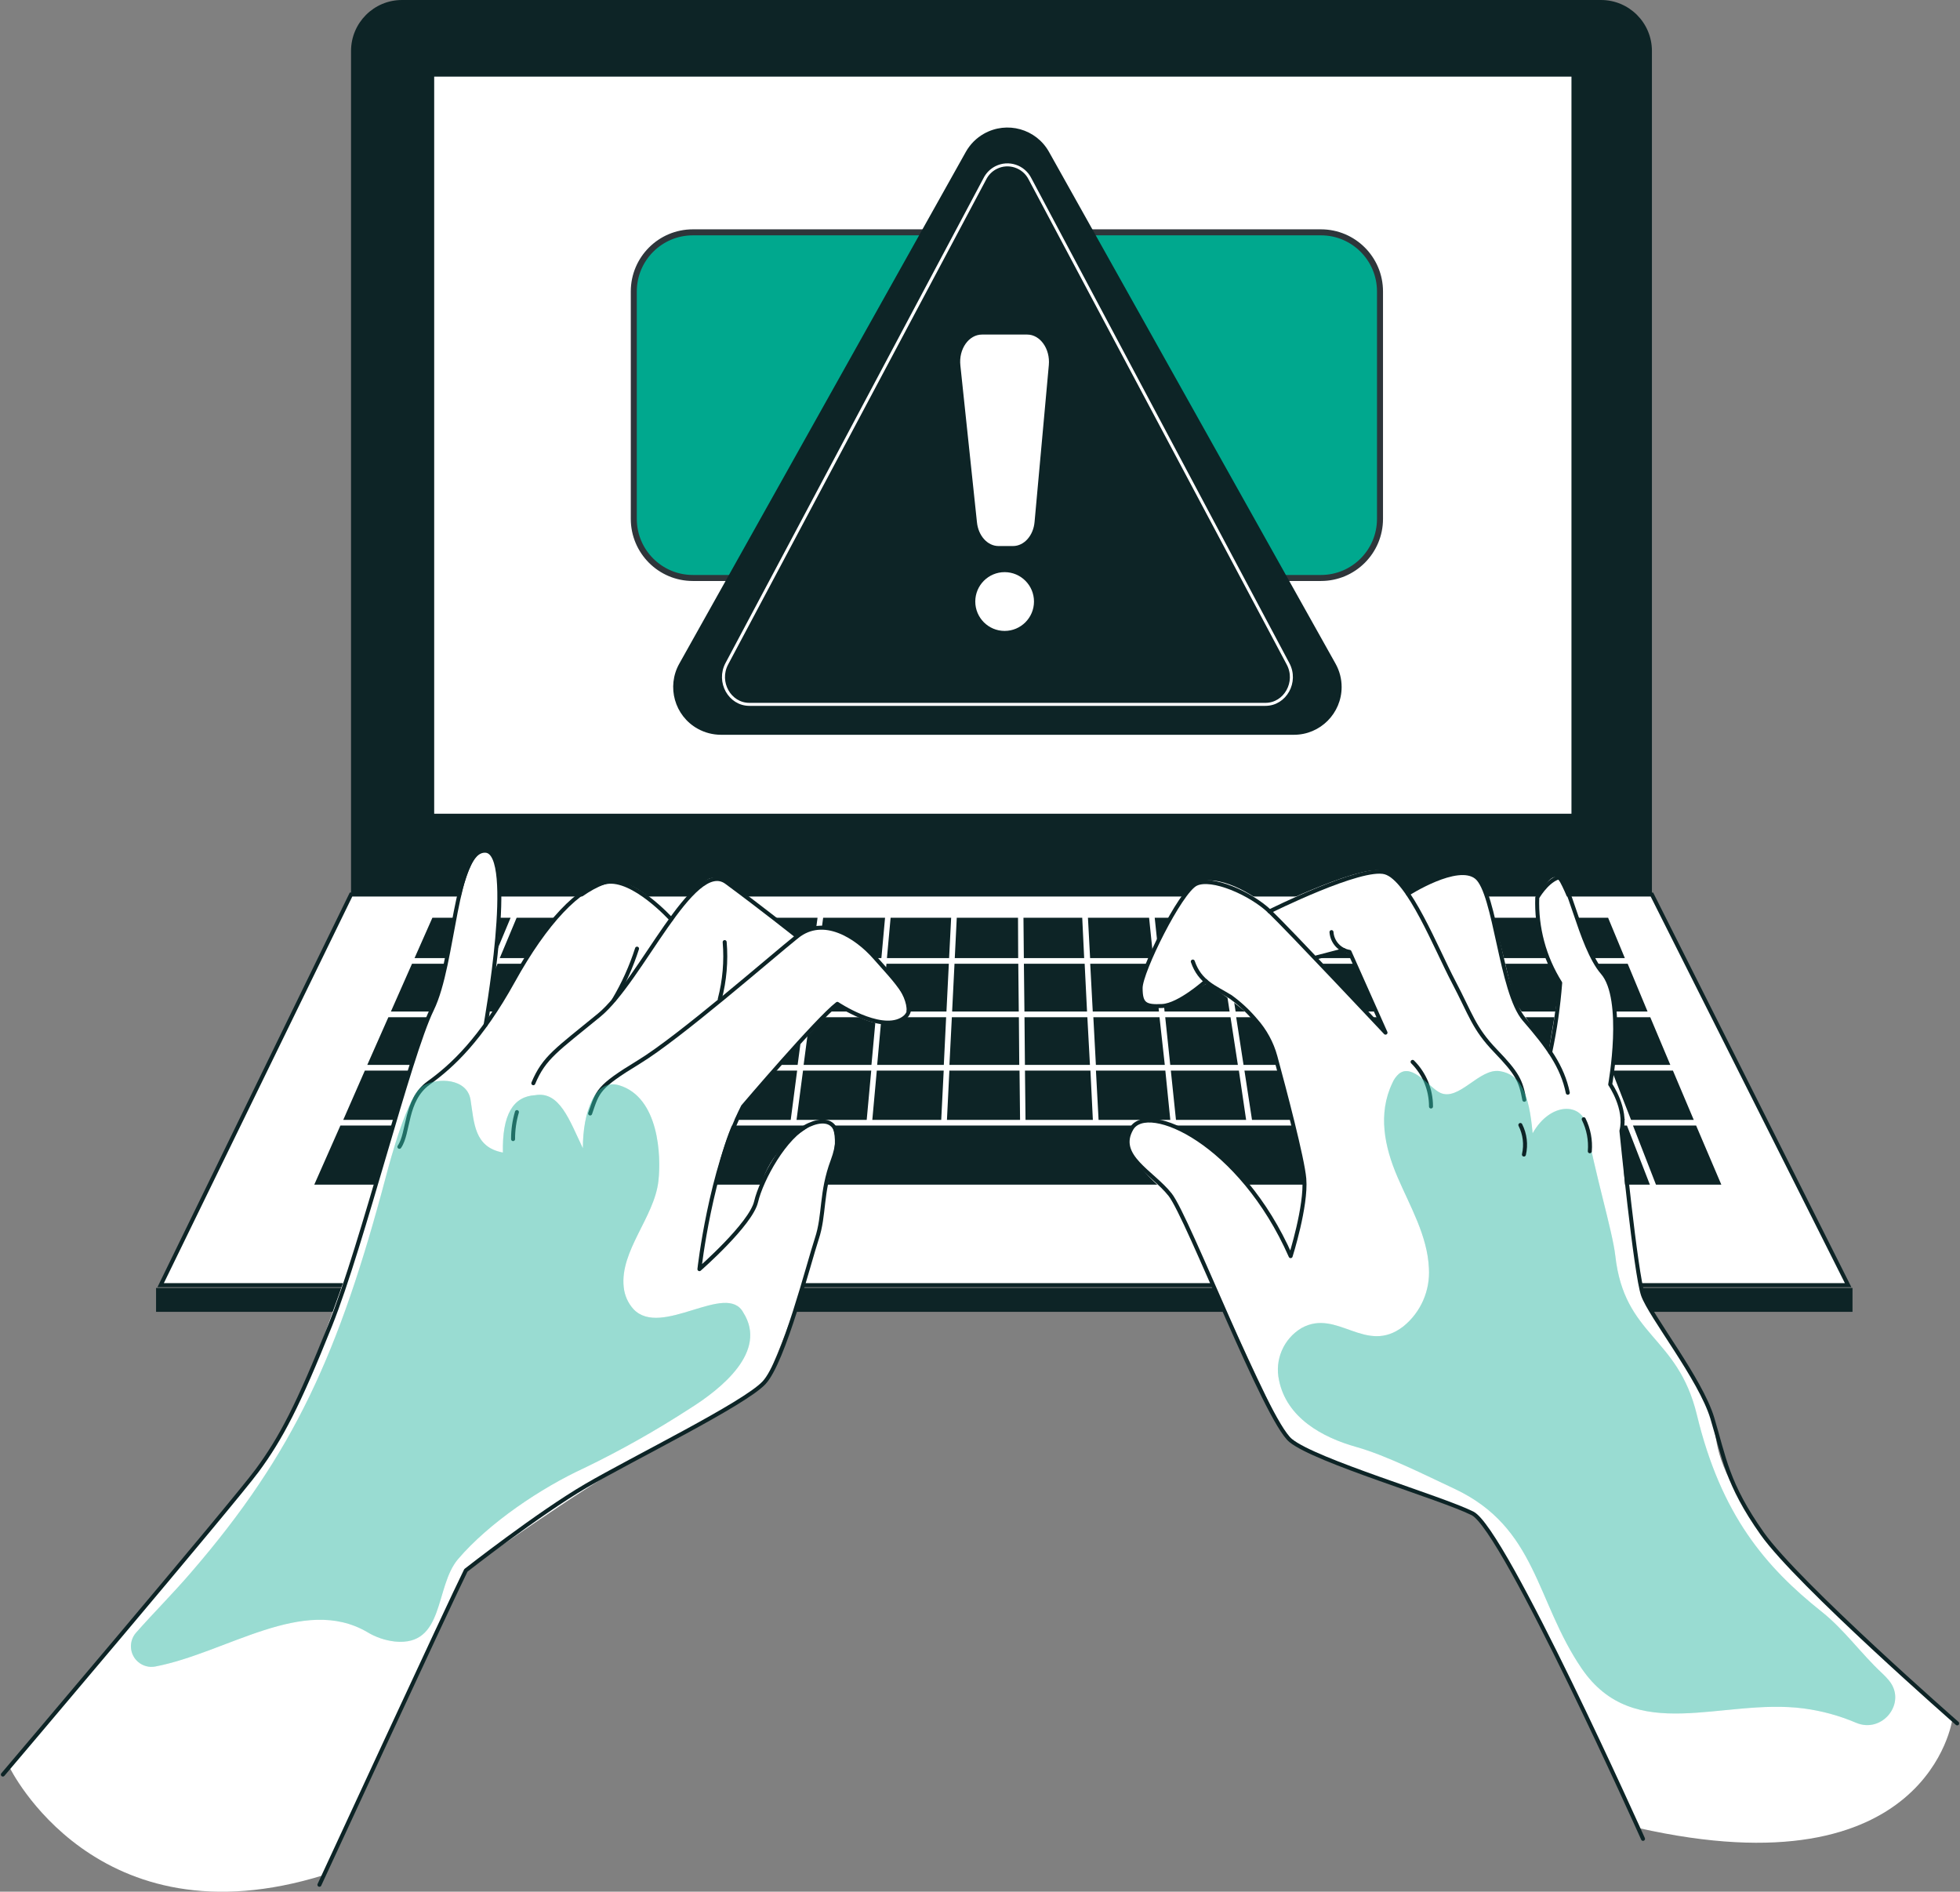
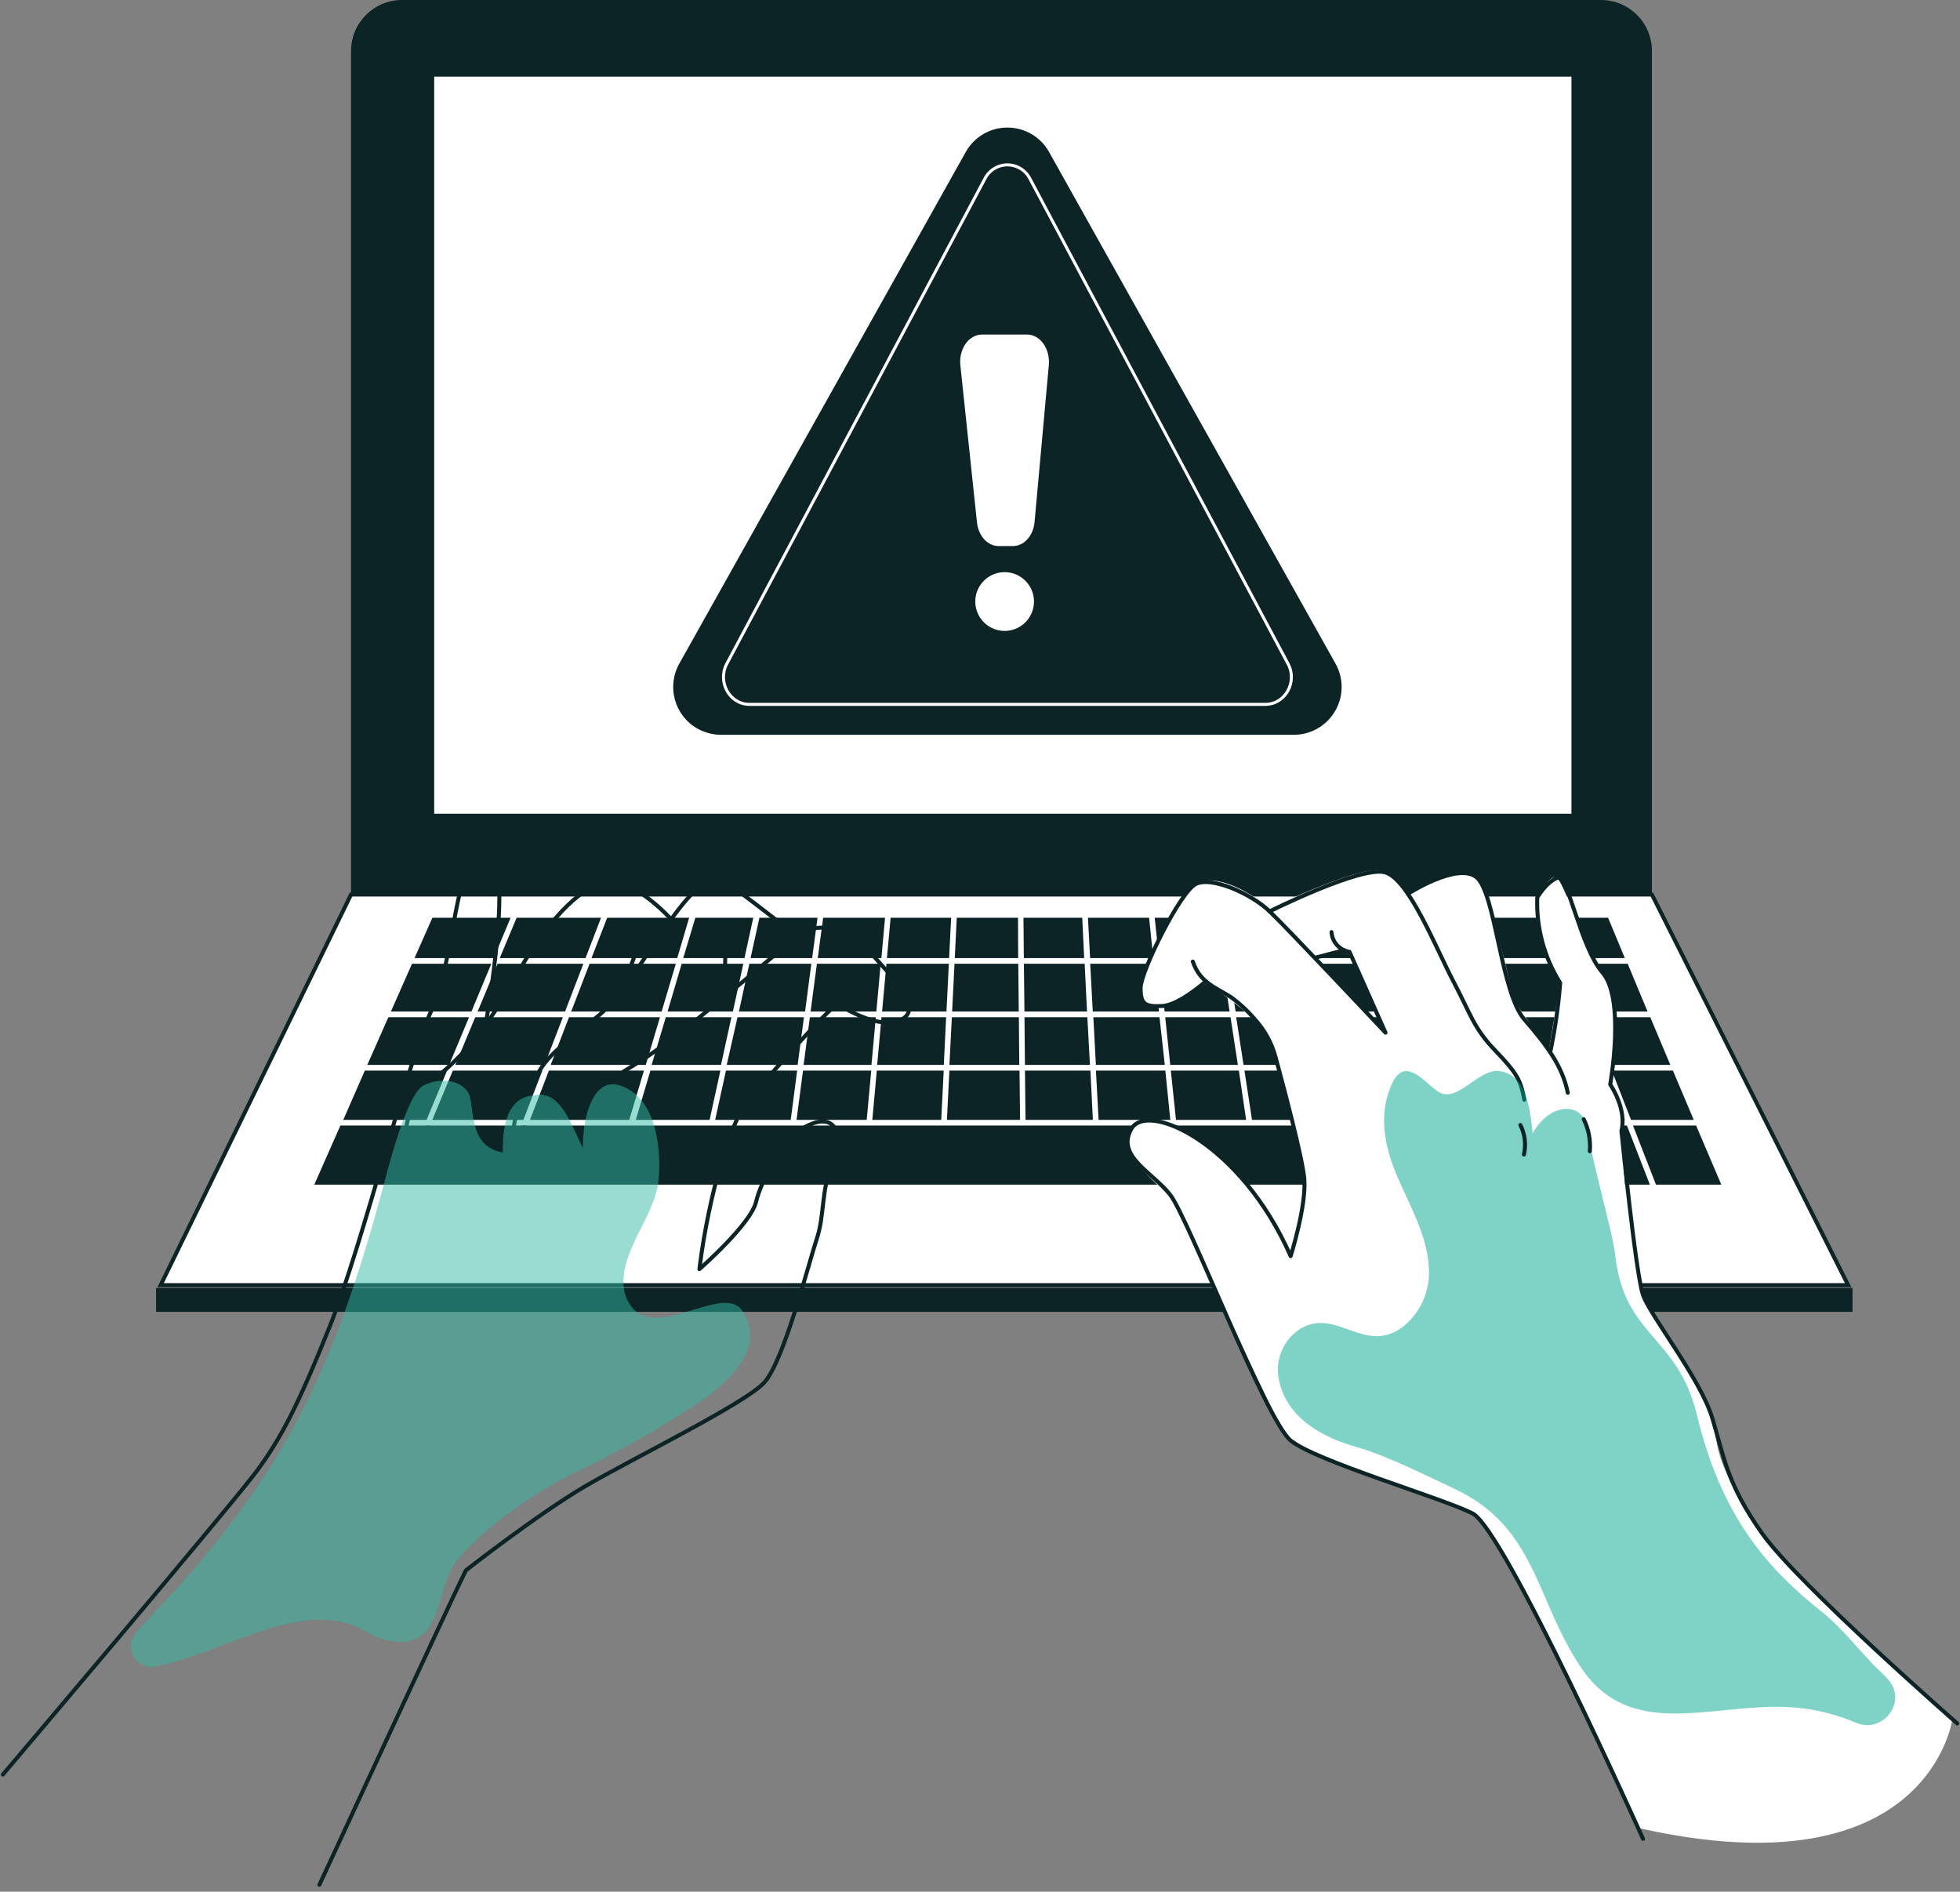
<svg xmlns="http://www.w3.org/2000/svg" width="515" height="497" viewBox="0 0 515 497" fill="none">
  <rect x="0" y="0" width="515" height="497" fill="#808080" stroke="none" />
  <g clip-path="url(#clip0_637_660)">
    <path d="M434.051 235.021V13.386C434.051 5.991 428.054 0 420.681 0H105.62C98.233 0 92.249 5.991 92.235 13.386V235.021H434.051Z" fill="#0D2426" />
    <path d="M412.91 20.129H114.085V213.785H412.91V20.129Z" fill="white" />
    <path d="M92.235 235.021L42.211 337.641H485.606L434.051 235.021H92.235Z" fill="white" stroke="#0D2426" stroke-width="1.05" stroke-miterlimit="10" />
    <path d="M486.755 338.379H41.006V344.653H486.755V338.379Z" fill="#0D2426" />
    <path d="M135.751 241.111L131.313 251.715H153.858L157.927 241.111H135.751ZM108.257 253.206L102.713 265.755H123.869L129.101 253.206H108.257ZM102.047 267.245L96.503 279.78H118.013L123.245 267.245H102.047ZM174.942 267.245L171.213 279.78H189.447L192.184 267.245H174.942ZM214.643 253.206L212.985 265.755H230.269L231.403 253.206H214.643ZM193.786 267.245L190.95 279.78H209.582L211.24 267.245H193.786ZM212.8 267.245L211.155 279.78H228.979L230.127 267.245H212.8ZM232.92 253.206L231.772 265.755H248.688L249.311 253.206H232.92ZM234.012 241.111L233.048 251.715H249.382L249.921 241.111H234.012ZM267.56 253.206H250.8L250.176 265.755H267.688L267.56 253.206ZM231.616 267.245L230.482 279.78H247.993L248.602 267.245H231.616ZM267.716 267.245H250.105L249.467 279.78H267.815L267.716 267.245ZM285.709 267.245H269.191L269.304 279.78H286.39L285.709 267.245ZM301.93 241.111H285.865L286.432 251.715H303.022L301.93 241.111ZM303.192 253.206H286.461L287.127 265.755H304.525L303.192 253.206ZM319.342 241.111H303.405L304.525 251.715H320.944L319.342 241.111ZM321.185 253.206H304.681L306 265.755H323.085L321.185 253.206ZM304.667 267.245H287.283L287.95 279.78H306.056L304.667 267.245ZM323.326 267.245H306.17L307.488 279.78H325.255L323.326 267.245ZM411.067 253.206H394.562L398.944 265.755H415.959L411.067 253.206ZM366.261 281.27H346.736L349.147 294.217H369.522L366.261 281.27ZM397.88 267.245H384.041L387.983 279.78H402.276L397.88 267.245ZM416.469 267.245H399.454L403.821 279.78H421.333L416.469 267.245ZM118.991 281.27L113.589 294.217H137.523L142.5 281.27H118.991ZM445.664 295.707H429.074L435.115 311.237H433.512L427.486 295.707H89.442L82.579 311.237H452.286L445.664 295.707ZM95.865 281.27L90.193 294.217H112.086L117.474 281.27H95.865ZM421.985 281.27H404.36L408.869 294.217H426.947L421.985 281.27ZM439.567 281.27H423.516L428.564 294.217H445.04L439.567 281.27ZM433.612 267.245H418.086L422.949 279.78H438.886L433.612 267.245ZM402.843 281.27H388.522L392.591 294.217H407.366L402.843 281.27ZM386.948 281.27H367.778L371.11 294.217H390.961L386.948 281.27ZM345.29 281.27H326.985L328.97 294.217H347.629L345.29 281.27ZM325.524 281.27H307.644L308.991 294.217H327.424L325.524 281.27ZM306.198 281.27H287.964L288.658 294.217H307.503L306.198 281.27ZM286.517 281.27H269.318L269.46 294.217H287.156L286.517 281.27ZM267.886 281.27H249.453L248.815 294.217H268.028L267.886 281.27ZM230.382 281.27L229.205 294.217H247.312L247.964 281.27H230.382ZM210.999 281.27L209.298 294.217H227.731L228.922 281.27H210.999ZM190.752 281.27L187.916 294.217H207.767L209.454 281.27H190.752ZM170.901 281.27L167.058 294.217H186.455L189.291 281.27H170.901ZM144.23 281.27L139.253 294.217H165.343L169.199 281.27H144.23ZM382.595 267.245H364.304L367.509 279.78H386.537L382.595 267.245ZM427.685 253.206H412.641L417.518 265.755H432.903L427.685 253.206ZM422.722 241.566L422.538 241.111H407.947L412.059 251.715H426.933L422.722 241.566ZM406.388 241.111H390.351L394.038 251.715H410.471L406.388 241.111ZM388.792 241.111H375.86L379.192 251.715H392.492L388.792 241.111ZM393.045 253.206H379.688L383.644 265.755H397.427L393.045 253.206ZM378.129 253.206H360.603L363.822 265.755H382.014L378.129 253.206ZM374.329 241.111H357.512L360.235 251.715H377.59L374.329 241.111ZM362.73 267.245H344.156L346.467 279.78H365.878L362.73 267.245ZM342.695 267.245H324.815L326.744 279.78H344.95L342.695 267.245ZM359.143 253.206H341.547L343.872 265.755H362.305L359.143 253.206ZM356.038 241.111H339.306L341.277 251.715H358.689L356.038 241.111ZM340.086 253.206H322.731L324.659 265.755H342.412L340.086 253.206ZM337.86 241.111H320.845L322.462 251.715H339.746L337.86 241.111ZM285 253.206H269.035L269.176 265.755H285.624L285 253.206ZM284.362 241.111H268.921L269.02 251.715H284.873L284.362 241.111ZM267.489 241.111H251.396L250.871 251.715H267.532L267.489 241.111ZM216.288 241.111L214.87 251.715H231.588L232.552 241.111H216.288ZM199.543 241.111L197.217 251.715H213.396L214.814 241.111H199.543ZM196.891 253.206L194.155 265.755H211.538L213.183 253.206H196.891ZM182.712 241.111L179.522 251.715H195.615L197.926 241.111H182.712ZM179.111 253.206L175.41 265.755H192.567L195.317 253.206H179.111ZM159.543 241.111L155.417 251.715H177.948L181.081 241.111H159.543ZM154.907 253.206L150.086 265.755H173.85L177.579 253.206H154.907ZM149.505 267.245L144.698 279.78H169.681L173.411 267.245H149.505ZM124.875 267.245L119.643 279.78H143.081L147.902 267.245H124.875ZM130.731 253.206L125.499 265.755H148.469L153.29 253.206H130.731ZM113.617 241.111L108.924 251.715H129.739L134.163 241.111H113.617ZM392.946 253.206H379.589L383.545 265.755H397.327L392.946 253.206Z" fill="#0D2426" />
    <path d="M138.558 295.707L138.274 296.459L136.885 295.92L136.956 295.707H138.558Z" fill="#0D2426" />
    <path d="M112.979 295.707L112.838 296.062L111.973 295.707H112.979Z" fill="#0D2426" />
-     <path d="M347.09 61.041H182.045C173.478 61.041 166.533 67.994 166.533 76.571V136.32C166.533 144.897 173.478 151.85 182.045 151.85H347.09C355.657 151.85 362.602 144.897 362.602 136.32V76.571C362.602 67.994 355.657 61.041 347.09 61.041Z" fill="#00A88E" stroke="#2E353A" stroke-width="1.58" stroke-miterlimit="10" />
    <path d="M189.447 193.045H340.001C346.92 193.045 352.521 187.409 352.521 180.482C352.521 178.338 351.968 176.237 350.919 174.364L275.628 39.904C272.239 33.856 264.596 31.727 258.556 35.12C256.557 36.241 254.898 37.902 253.777 39.904L178.486 174.364C175.098 180.411 177.253 188.062 183.293 191.441C185.165 192.491 187.292 193.045 189.447 193.045Z" fill="#0D2426" />
    <path d="M196.905 185.053H332.5C337.69 185.053 341.008 179.162 338.427 174.378L270.637 46.987C268.992 43.708 265.008 42.373 261.732 44.02C260.456 44.659 259.407 45.709 258.769 46.987L190.978 174.378C188.426 179.162 191.716 185.053 196.905 185.053Z" stroke="white" stroke-width="0.79" stroke-miterlimit="10" />
    <path d="M262.37 143.46H266.17C269.091 143.46 271.544 140.706 271.842 137.072L275.585 95.905C275.968 91.647 273.302 87.899 269.913 87.899H258.017C254.543 87.899 251.863 91.718 252.345 96.033L256.698 137.2C257.053 140.777 259.492 143.46 262.37 143.46Z" fill="white" />
    <path d="M271.686 158.039C271.686 162.297 268.226 165.761 263.972 165.761C259.718 165.761 256.259 162.297 256.259 158.039C256.259 153.78 259.718 150.316 263.972 150.316C268.226 150.316 271.686 153.78 271.686 158.039Z" fill="white" />
    <path d="M461.063 400.073C449.294 382.016 451.832 379.319 449.606 371.682C447.38 364.044 435.625 347.294 431.712 340.267C427.799 333.24 426.04 297.141 426.04 297.141C426.65 292.84 425.587 288.482 423.091 284.933C423.091 284.933 424.013 277.835 424.381 268.224C424.75 258.614 421.078 255.576 419.05 252.609C417.022 249.643 410.911 232.04 409.125 230.635C407.338 229.229 403.893 235.816 403.893 235.816C402.205 243.467 409.919 258.217 409.919 258.217L406.955 276.004L397.682 262.688C397.682 262.688 391.727 234.297 387.955 230.55C384.184 226.802 369.919 234.837 369.919 234.837C368.175 232.707 366.19 230.805 363.993 229.158C359.824 225.893 333.564 238.74 333.564 238.74C329.566 235.007 319.626 229.045 314.167 232.196C308.708 235.348 296.046 260.516 300.91 263.625C305.773 266.734 316.96 258.401 316.96 258.401C316.96 258.401 331.139 266.989 333.564 273.42C335.989 279.851 342.072 305.53 342.752 310.953C343.433 316.376 339.122 329.989 339.122 329.989C332.742 310.825 310.608 294.06 302.753 294.387C294.898 294.713 296.273 299.98 297.266 303.273C298.258 306.567 308.212 314.942 308.212 314.942L314.493 327.874C314.493 327.874 334.514 371.611 337.322 376.281C340.129 380.951 343.844 381.164 343.844 381.164L386.906 397.56C398.249 408.916 430.436 480.249 430.436 480.249C506.819 497.525 513.001 451.673 513.001 451.673C513.001 451.673 472.86 418.129 461.063 400.073ZM345.957 251.516L352.408 249.827L354.847 250.75L363.354 270.624L345.957 251.516Z" fill="white" />
    <path d="M431.712 483.116C431.712 483.116 395.272 401.776 386.906 397.603C378.541 393.429 345.687 383.847 339.123 378.453C332.558 373.058 312.182 319.854 307.461 313.877C302.739 307.901 293.125 303.713 297.308 296.53C301.491 289.347 325.978 300.122 339.123 330.018C339.123 330.018 343.305 316.858 342.71 309.69C342.256 304.338 337.506 286.381 335.11 277.565C334.146 274.03 332.359 270.765 329.92 268.026C327.978 265.726 325.78 263.668 323.341 261.907C319.087 259.281 315.287 258.06 313.416 252.624" stroke="#0D2426" stroke-width="1.05" stroke-linecap="round" stroke-linejoin="round" />
    <path d="M316.848 257.791C316.848 257.791 309.886 264.079 305.377 264.306C300.868 264.534 299.705 263.852 299.705 259.565C299.705 255.278 310.113 234.269 314.225 232.239C318.336 230.209 328.659 234.723 333.622 239.464C338.584 244.206 364.05 271.305 364.05 271.305L354.592 250.082C351.998 249.657 350.041 247.513 349.857 244.887" stroke="#0D2426" stroke-width="1.05" stroke-linecap="round" stroke-linejoin="round" />
    <path d="M369.934 234.837C369.934 234.837 382.964 226.433 387.955 230.479C392.946 234.524 394.322 260.687 400.518 267.827C406.714 274.967 410.528 280.191 411.946 287.09" stroke="#0D2426" stroke-width="1.05" stroke-linecap="round" stroke-linejoin="round" />
    <path d="M407.324 276.458C408.6 270.453 409.479 264.363 409.947 258.231C405.736 251.531 403.637 243.723 403.921 235.816C403.921 235.816 406.19 231.841 409.139 230.649C412.088 229.457 415.052 248.606 421.078 255.548C427.104 262.49 423.091 284.904 423.091 284.904C423.091 284.904 427.515 291.278 426.04 297.113C426.04 297.113 429.784 334.731 431.712 340.239C433.64 345.746 446.799 362.27 449.904 372.533C453.009 382.797 453.732 389.781 463.062 402.954C472.392 416.128 514.263 452.781 514.263 452.781" stroke="#0D2426" stroke-width="1.05" stroke-linecap="round" stroke-linejoin="round" />
    <path d="M333.564 239.464C333.564 239.464 357.768 227.37 363.993 229.201C370.217 231.032 377.335 249.188 381.929 257.919C386.523 266.649 387.204 270.098 392.947 276.075C398.689 282.051 399.597 283.882 400.518 288.936" stroke="#0D2426" stroke-width="1.05" stroke-linecap="round" stroke-linejoin="round" />
-     <path d="M371.167 278.985C374.286 282.094 376.016 286.31 376.002 290.71" stroke="#0D2426" stroke-width="1.05" stroke-linecap="round" stroke-linejoin="round" />
    <g opacity="0.5">
      <path d="M382.114 391.115C374.755 387.68 364.234 382.357 356.421 380.17C347.375 377.644 338.074 372.462 336.074 362.639C334.883 357.273 337.251 351.751 341.959 348.926C351.374 343.66 358.846 356.152 368.729 348.486C373.323 344.781 375.819 339.06 375.45 333.169C375.067 324.652 370.516 316.972 367.155 309.136C363.795 301.3 361.994 292.627 365.836 284.563C366.233 283.598 366.843 282.746 367.637 282.065C371.182 279.354 375.549 285.728 378.385 287.09C383.305 289.461 388.665 280.589 394.053 281.412C399.441 282.235 401.781 287.09 402.702 297.751C407.438 289.333 415.931 289.645 416.966 296.062C418.725 307.063 423.701 323.417 424.425 329.876C426.807 351.254 440.816 350.8 445.863 371.71C452.216 398.014 463.871 411.67 478.674 423.453C484.601 428.166 488.996 434.454 494.54 439.607C495.178 440.189 495.774 440.828 496.327 441.495C501.148 447.315 494.625 455.577 487.678 452.61C483.311 450.751 478.702 449.487 473.995 448.863C452.528 446.024 429.472 458.686 415.563 438.315C403.468 420.571 403.851 401.293 382.114 391.115Z" fill="#00A88E" />
-       <path opacity="0.2" d="M382.114 391.115C374.755 387.68 364.234 382.357 356.421 380.17C347.375 377.644 338.074 372.462 336.074 362.639C334.883 357.273 337.251 351.751 341.959 348.926C351.374 343.66 358.846 356.152 368.729 348.486C373.323 344.781 375.819 339.06 375.45 333.169C375.067 324.652 370.516 316.972 367.155 309.136C363.795 301.3 361.994 292.627 365.836 284.563C366.233 283.598 366.843 282.746 367.637 282.065C371.182 279.354 375.549 285.728 378.385 287.09C383.305 289.461 388.665 280.589 394.053 281.412C399.441 282.235 401.781 287.09 402.702 297.751C407.438 289.333 415.931 289.645 416.966 296.062C418.725 307.063 423.701 323.417 424.425 329.876C426.807 351.254 440.816 350.8 445.863 371.71C452.216 398.014 463.871 411.67 478.674 423.453C484.601 428.166 488.996 434.454 494.54 439.607C495.178 440.189 495.774 440.828 496.327 441.495C501.148 447.315 494.625 455.577 487.678 452.61C483.311 450.751 478.702 449.487 473.995 448.863C452.528 446.024 429.472 458.686 415.563 438.315C403.468 420.571 403.851 401.293 382.114 391.115Z" fill="white" />
    </g>
-     <path d="M2.453 464.222C2.453 464.222 25.14 511.323 85.146 492.613L122.409 412.636C122.409 412.636 153.39 390.576 167.541 382.967C181.691 375.358 198.153 367.423 200.791 363.292C203.428 359.161 214.389 329.876 215.409 322.622C216.43 315.368 217.607 310.47 218.812 304.977C220.018 299.483 219.833 291.221 212.942 295.778C206.051 300.335 201.131 304.182 198.763 315.737C196.395 327.292 183.776 333.439 183.776 333.439C183.776 333.439 188.03 299.086 195.218 290.71C202.407 282.335 220.018 263.739 220.018 263.739C220.018 263.739 229.943 271.887 236.82 267.898C243.697 263.909 223.208 241.452 216.317 243.766C213.85 243.865 211.453 244.66 209.426 246.065L197.09 236.498C197.09 236.498 189.915 229.002 186.13 230.961C182.344 232.92 176.332 241.58 176.332 241.58C176.332 241.58 168.207 231.188 161.415 231.785C154.623 232.381 145.024 241.821 141.834 246.562C138.644 251.303 130.193 265.755 128.123 268.594C128.123 268.594 131.285 248.251 131.214 243.766C131.143 239.28 132.235 223.58 127.598 223.594C122.962 223.608 120.509 237.789 118.084 248.507C115.659 259.225 114.341 264.59 111.15 270.993C107.96 277.395 96.517 318.775 96.517 318.775C96.517 318.775 82.707 359.005 79.12 366.33C75.532 373.655 68.301 385.707 63.877 391.101C59.453 396.495 2.453 464.222 2.453 464.222Z" fill="white" />
    <path d="M209.426 245.98C209.426 245.98 199.685 238.258 190.894 231.785C182.103 225.311 168.491 257.621 157.431 266.706C146.372 275.791 142.969 277.778 140.133 284.592" stroke="#0D2426" stroke-width="1.05" stroke-linecap="round" stroke-linejoin="round" />
    <path d="M167.385 249.231C165.882 253.93 163.84 258.458 161.316 262.703" stroke="#0D2426" stroke-width="1.05" stroke-linecap="round" stroke-linejoin="round" />
    <path d="M189.122 262.489C190.398 257.606 190.838 252.538 190.412 247.513" stroke="#0D2426" stroke-width="1.05" stroke-linecap="round" stroke-linejoin="round" />
    <path d="M127.598 269.232C127.598 269.232 135.723 224.005 127.598 223.509C119.474 223.012 119.474 252.978 113.49 265.215C107.507 277.452 95.284 326.895 86.791 348.117C78.298 369.339 73.831 377.828 67.592 386.317C61.353 394.806 0.752 466.224 0.752 466.224" stroke="#0D2426" stroke-width="1.05" stroke-linecap="round" stroke-linejoin="round" />
    <path d="M176.332 241.494C176.332 241.494 166.407 230.507 159.317 231.742C152.228 232.977 143.38 242.289 134.844 257.705C126.308 273.122 118.879 280.007 112.626 284.521C106.373 289.035 107.507 297.595 104.94 301.3" stroke="#0D2426" stroke-width="1.05" stroke-linecap="round" stroke-linejoin="round" />
    <path d="M135.823 292.172C135.142 294.472 134.802 296.871 134.816 299.27" stroke="#0D2426" stroke-width="1.05" stroke-linecap="round" stroke-linejoin="round" />
    <path d="M83.927 495.183C83.927 495.183 118.254 420.897 122.409 412.579C122.409 412.579 141.48 397.645 153.957 390.363C166.435 383.08 195.559 368.842 200.749 363.292C205.938 357.741 212.531 331.707 214.616 325.461C216.7 319.215 215.651 313.309 218.77 304.977C221.89 296.644 218.77 292.74 212.531 295.565C206.293 298.39 200.054 309.832 198.664 315.737C197.275 321.642 183.776 333.439 183.776 333.439C183.776 333.439 186.612 307.688 195.219 290.71C195.219 290.71 214.658 267.841 220.018 263.739C220.018 263.739 230.922 271.021 236.82 267.898C242.719 264.775 234.736 257.123 229.887 251.573C225.037 246.023 216.36 240.472 209.426 246.037C202.493 251.601 178.572 272.497 167.825 279.041C157.077 285.586 157.077 286.636 155.063 292.541" stroke="#0D2426" stroke-width="1.05" stroke-linecap="round" stroke-linejoin="round" />
    <g opacity="0.5">
      <path d="M153.532 385.678C163.046 381.079 172.263 375.883 181.139 370.134C189.76 364.74 201.727 355.002 195.318 344.866C190.923 336.604 173.709 351.666 166.449 343.943C164.989 342.339 164.096 340.295 163.883 338.138C162.862 328.626 171.937 319.797 173 310.286C173.752 303.728 173.17 288.354 162.735 285.146C156.326 283.172 153.149 292.172 153.149 301.669C149.605 294.273 147.052 286.636 140.643 287.729C134.816 288.056 131.937 292.854 132.136 302.805C124.564 301.385 124.607 295.026 123.629 288.893C122.707 283.343 115.121 282.988 111.137 285.273C107.152 287.559 102.558 304.735 101.438 308.98C89.145 355.399 77.334 381.689 50.266 413.047C45.161 418.981 40.567 423.481 35.69 429.017C33.761 431.289 34.031 434.71 36.299 436.64C37.547 437.705 39.206 438.145 40.822 437.833C59.567 434.241 79.716 418.995 96.49 428.79C98.702 430.139 101.183 430.976 103.764 431.274C116.893 432.566 114.185 416.937 120.325 409.655C128.478 400.087 142.217 390.874 153.532 385.678Z" fill="#00A88E" />
      <path opacity="0.2" d="M153.532 385.678C163.046 381.079 172.263 375.883 181.139 370.134C189.76 364.74 201.727 355.002 195.318 344.866C190.923 336.604 173.709 351.666 166.449 343.943C164.989 342.339 164.096 340.295 163.883 338.138C162.862 328.626 171.937 319.797 173 310.286C173.752 303.728 173.17 288.354 162.735 285.146C156.326 283.172 153.149 292.172 153.149 301.669C149.605 294.273 147.052 286.636 140.643 287.729C134.816 288.056 131.937 292.854 132.136 302.805C124.564 301.385 124.607 295.026 123.629 288.893C122.707 283.343 115.121 282.988 111.137 285.273C107.152 287.559 102.558 304.735 101.438 308.98C89.145 355.399 77.334 381.689 50.266 413.047C45.161 418.981 40.567 423.481 35.69 429.017C33.761 431.289 34.031 434.71 36.299 436.64C37.547 437.705 39.206 438.145 40.822 437.833C59.567 434.241 79.716 418.995 96.49 428.79C98.702 430.139 101.183 430.976 103.764 431.274C116.893 432.566 114.185 416.937 120.325 409.655C128.478 400.087 142.217 390.874 153.532 385.678Z" fill="white" />
    </g>
    <path d="M416.13 294.046C417.42 296.658 417.973 299.568 417.732 302.464" stroke="#0D2426" stroke-width="1.05" stroke-linecap="round" stroke-linejoin="round" />
    <path d="M353.146 249.643L345.957 251.516" stroke="#0D2426" stroke-width="1.05" stroke-linecap="round" stroke-linejoin="round" />
    <path d="M399.483 295.565C400.689 297.964 401.029 300.718 400.419 303.33" stroke="#0D2426" stroke-width="1.05" stroke-linecap="round" stroke-linejoin="round" />
  </g>
  <defs>
    <clipPath id="clip0_637_660">
      <rect width="515" height="497" fill="white" />
    </clipPath>
  </defs>
</svg>